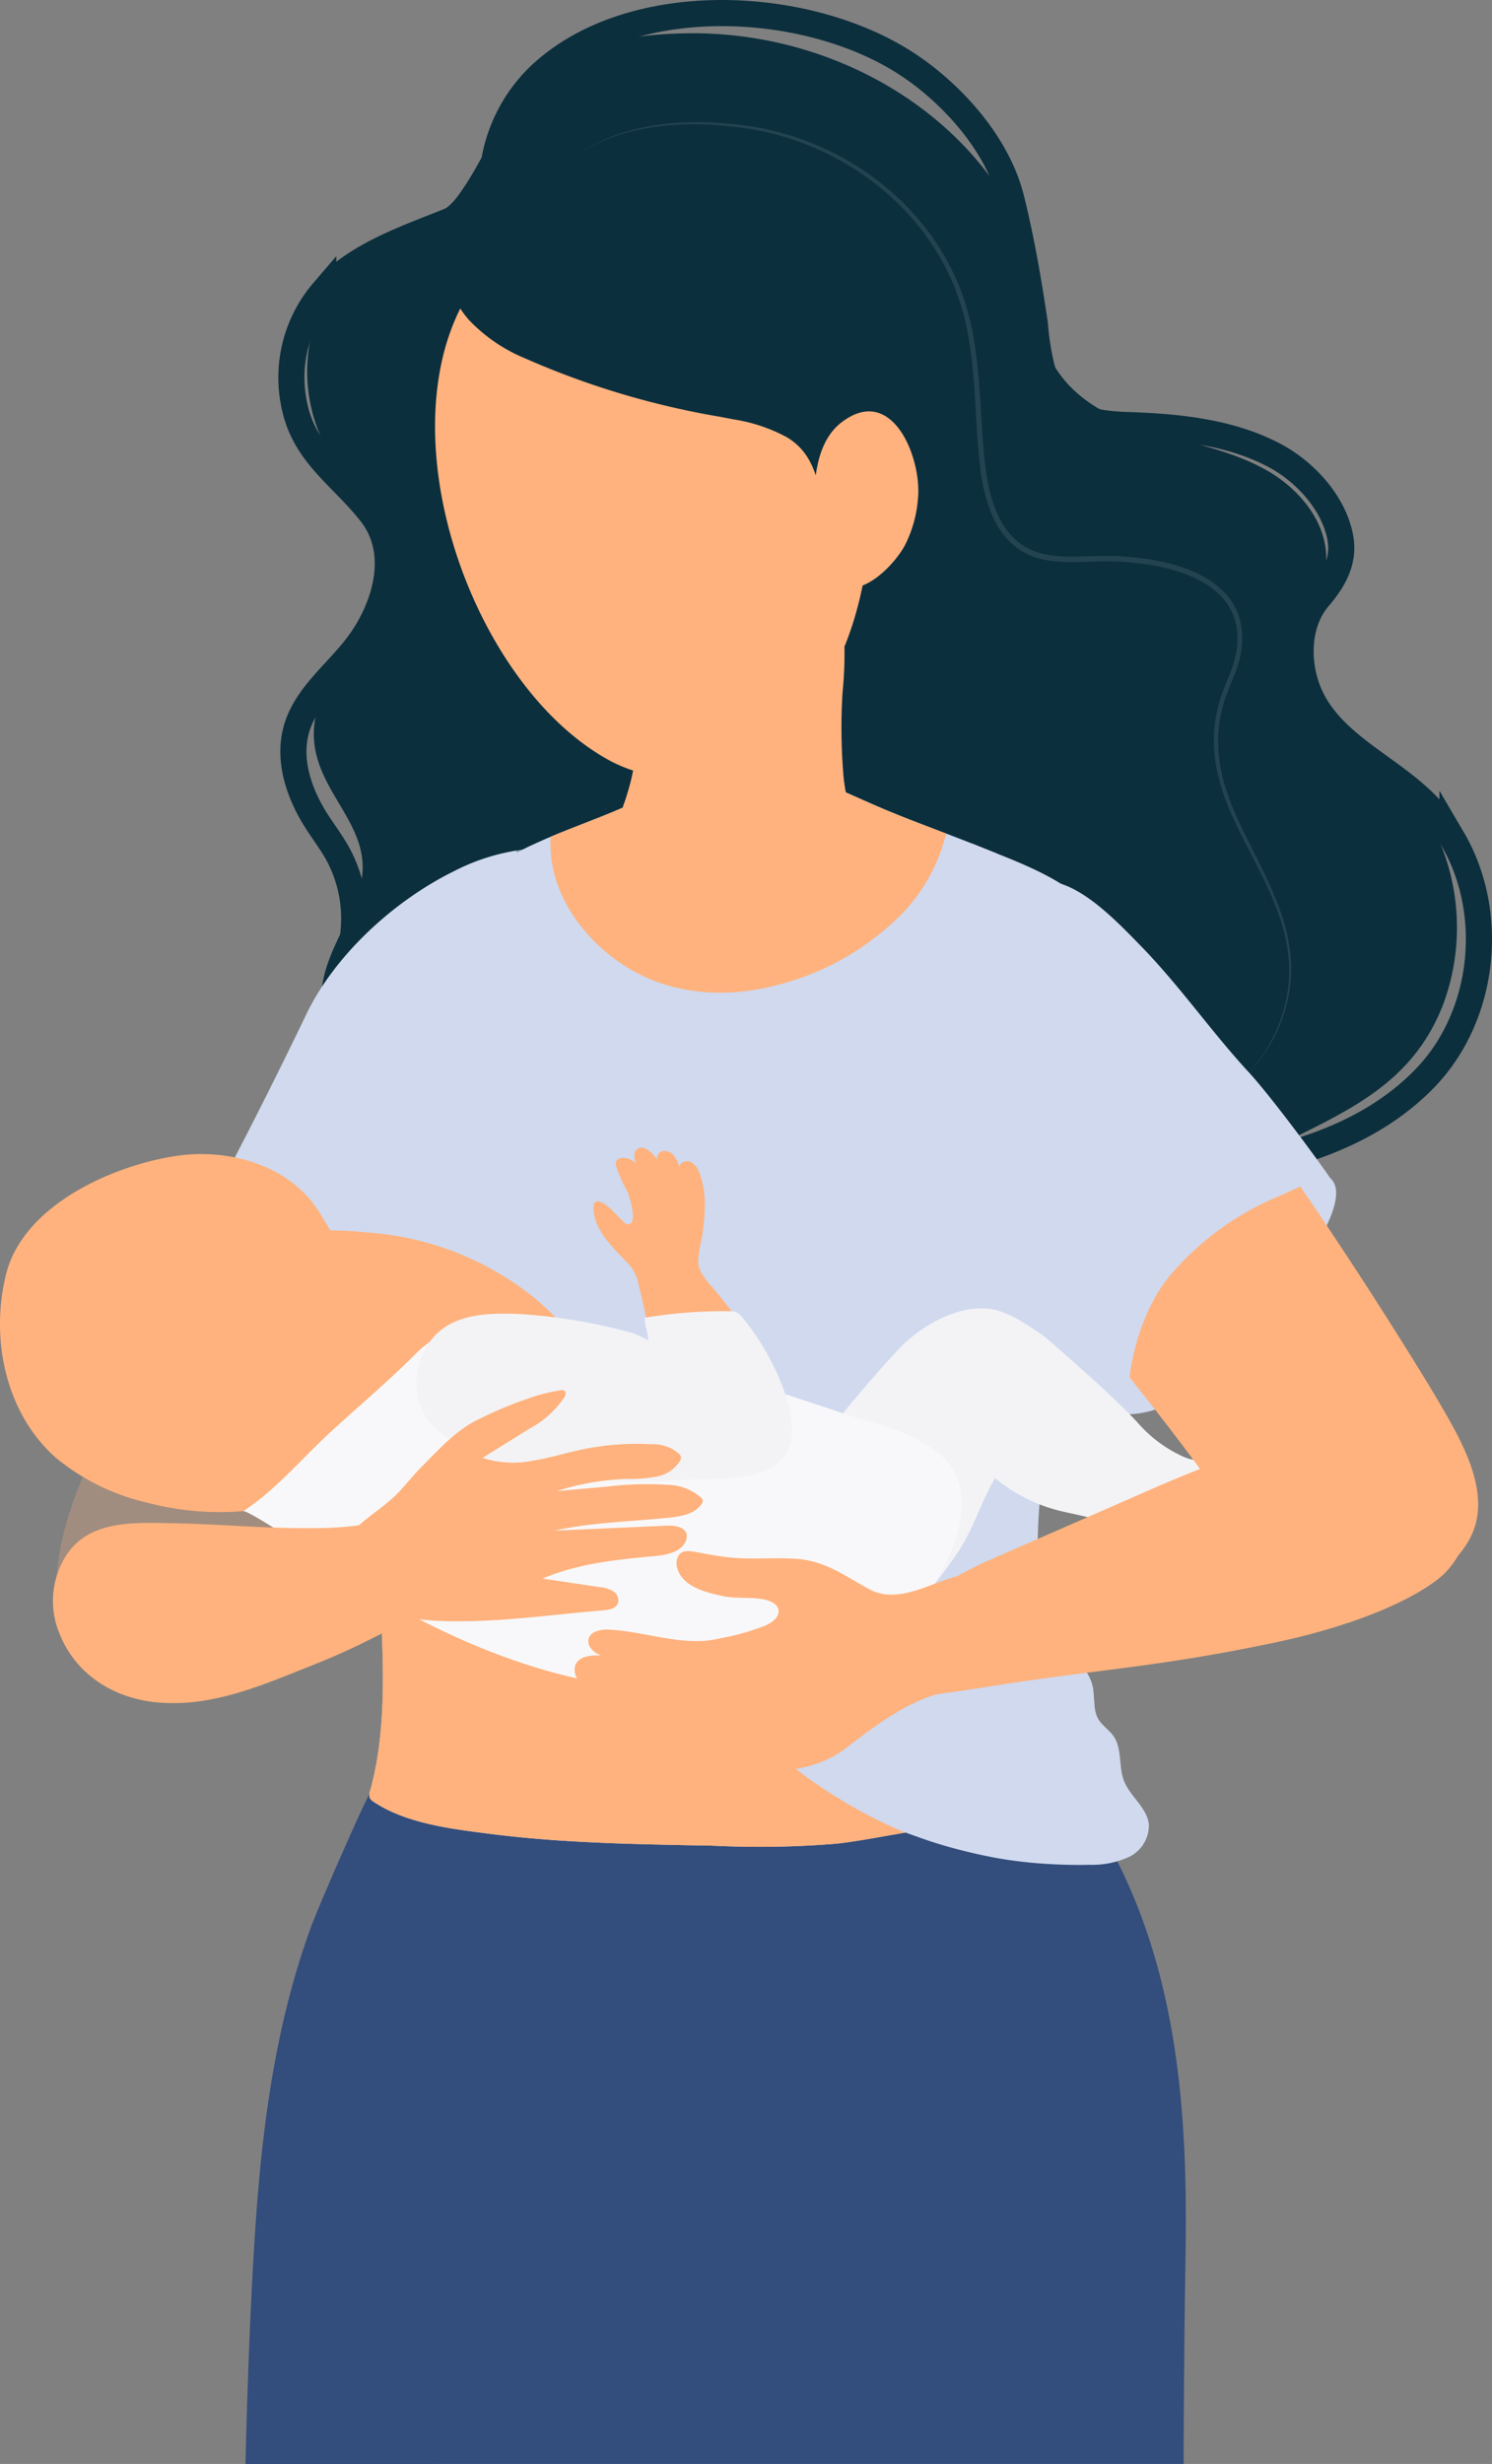
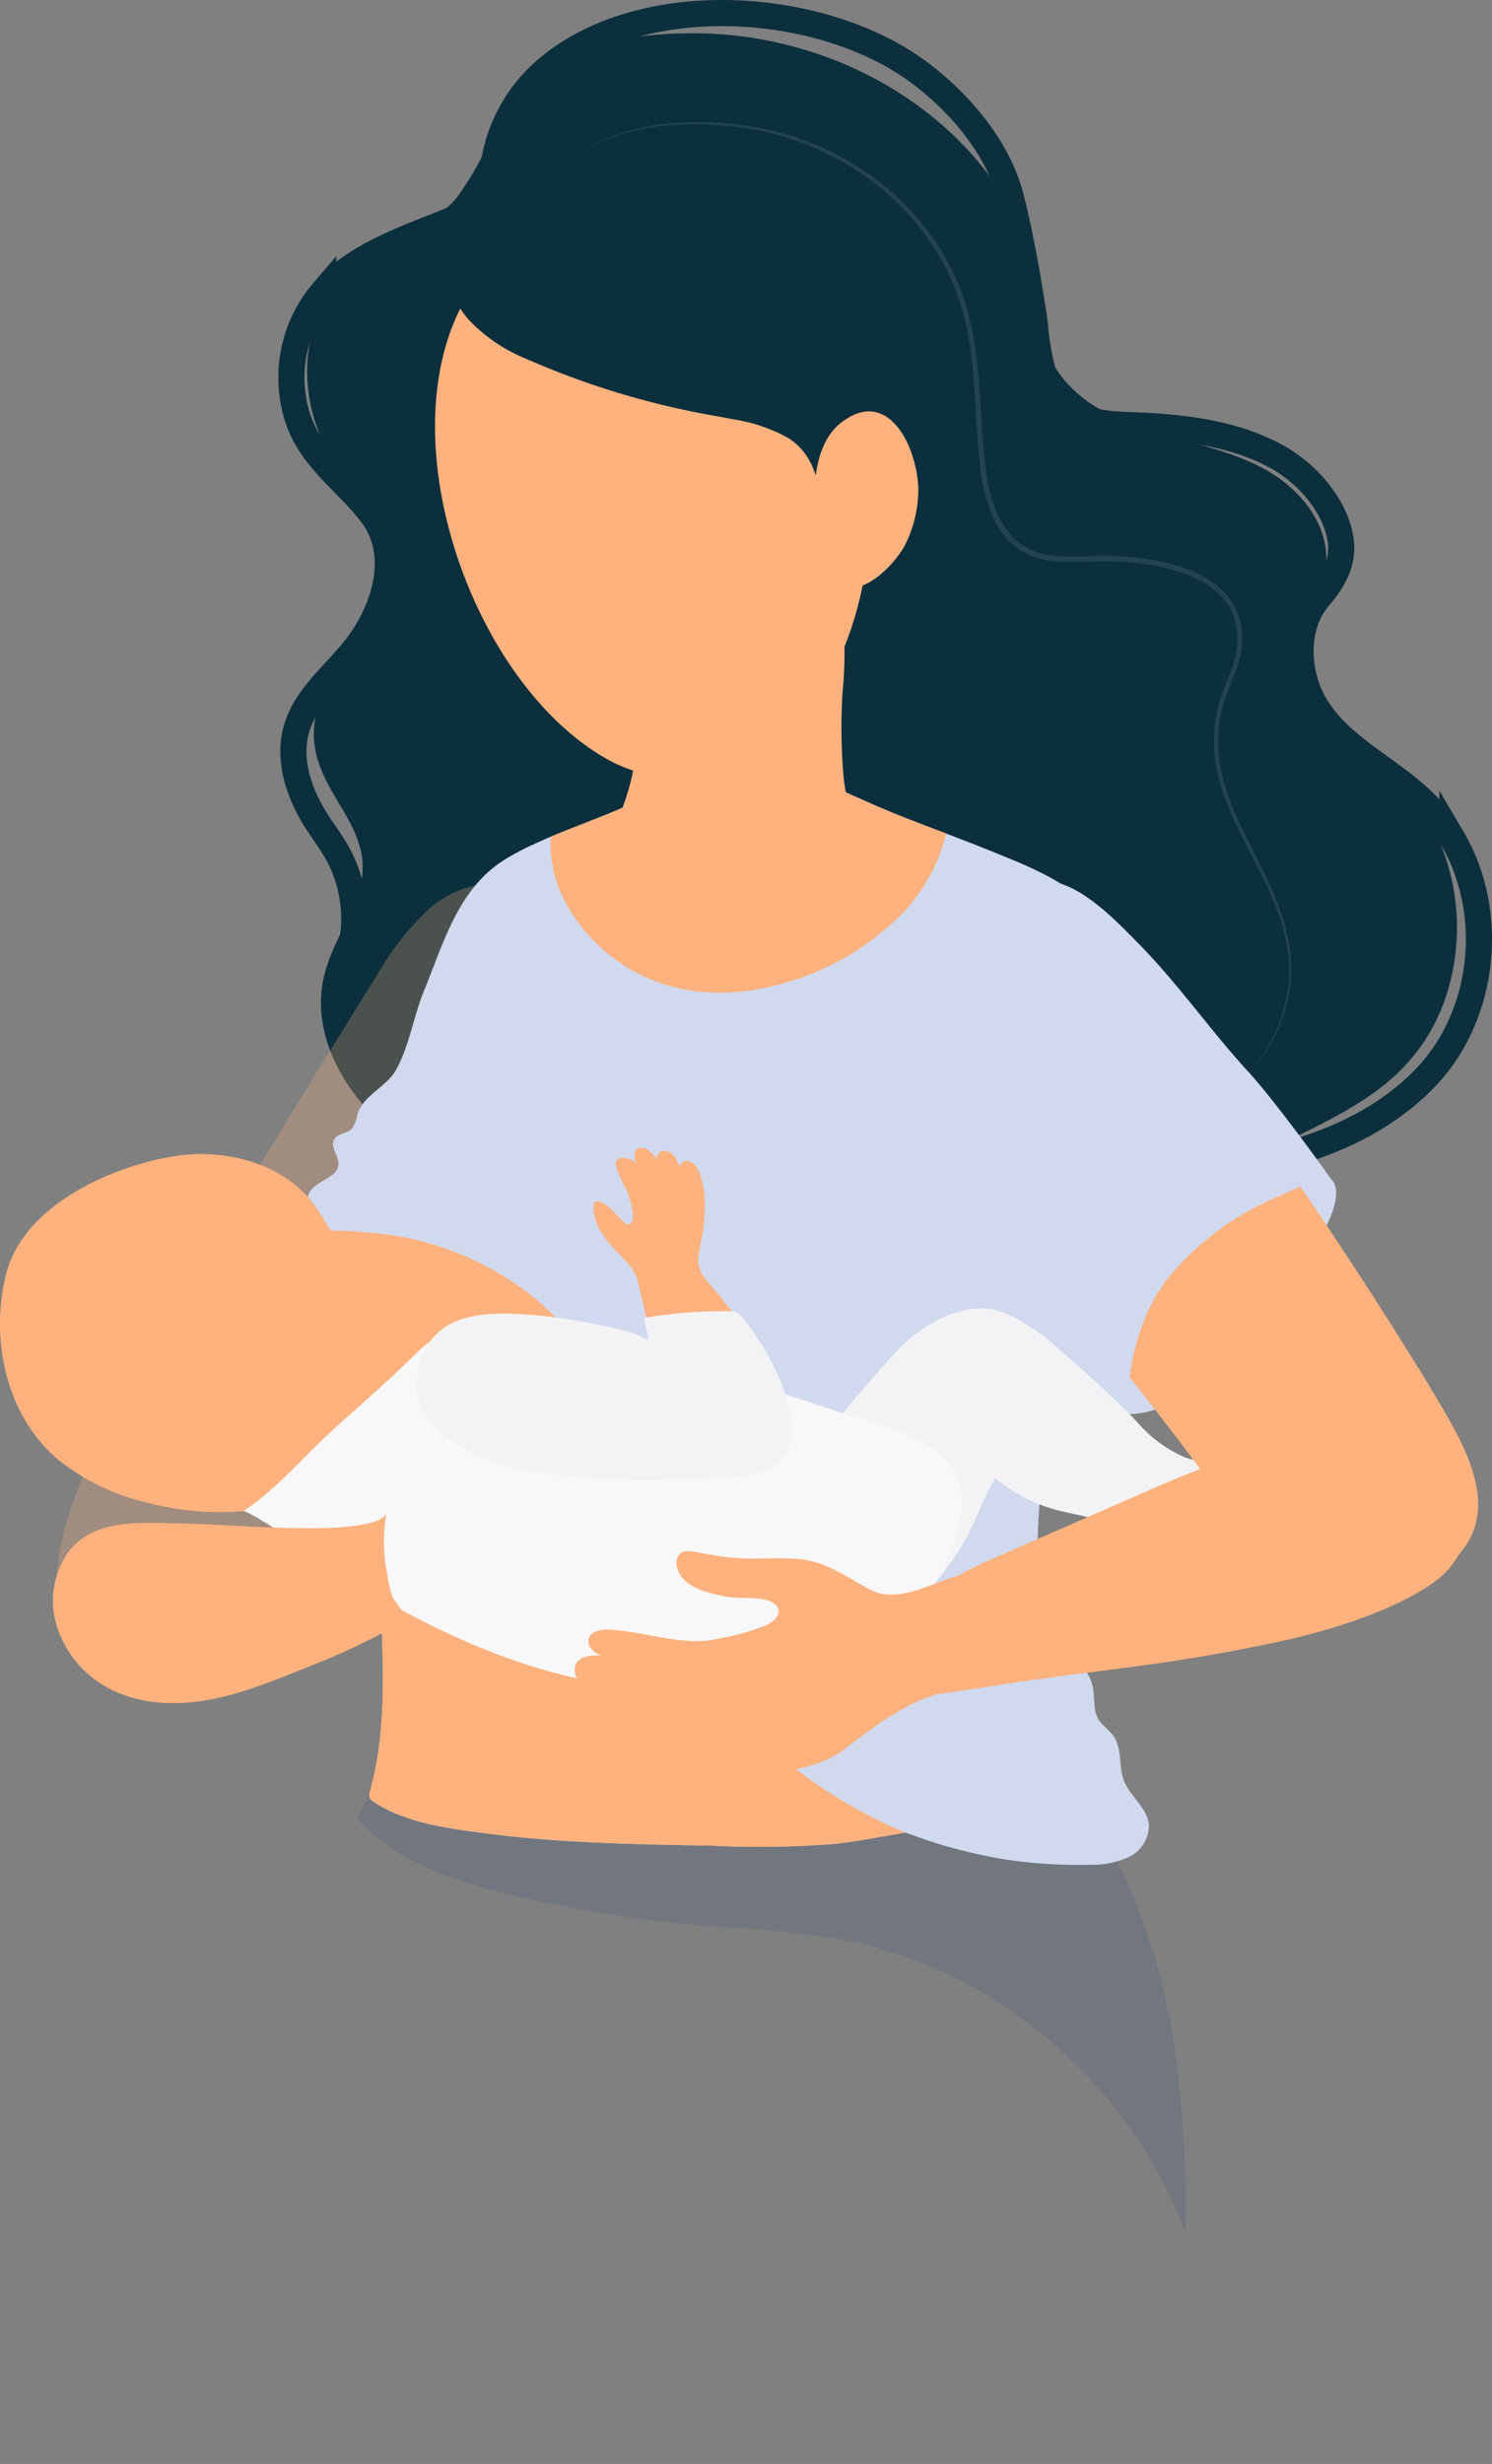
<svg xmlns="http://www.w3.org/2000/svg" id="Vector_Smart_Object" data-name="Vector Smart Object" width="172" height="284" viewBox="0 0 172 284">
  <rect x="0" y="0" width="172" height="284" fill="#808080" stroke="none" />
  <defs>
    <clipPath id="clip-path">
      <rect id="Rectangle_246" data-name="Rectangle 246" width="172" height="284" fill="none" />
    </clipPath>
    <clipPath id="clip-path-3">
      <rect id="Rectangle_231" data-name="Rectangle 231" width="64.224" height="92.447" transform="translate(6.541 101.553)" fill="none" />
    </clipPath>
    <clipPath id="clip-path-4">
      <rect id="Rectangle_232" data-name="Rectangle 232" width="95.403" height="52.663" transform="translate(41.244 204.608)" fill="none" />
    </clipPath>
    <clipPath id="clip-path-5">
      <rect id="Rectangle_233" data-name="Rectangle 233" width="35.431" height="43.743" transform="translate(25.975 97.807)" fill="none" />
    </clipPath>
    <clipPath id="clip-path-6">
      <rect id="Rectangle_234" data-name="Rectangle 234" width="78.088" height="82.649" transform="translate(43.104 35.045)" fill="none" />
    </clipPath>
    <clipPath id="clip-path-7">
      <path id="Path_542" data-name="Path 542" d="M74.82,91.64c-5.289,2.806-11.283,4.267-16.422,7.311-5.56,3.293-7.263,9.728-9.558,15.325-1.182,2.883-1.689,6.411-3.231,9.1-1.119,1.95-3.675,2.8-4.39,5.03a3.888,3.888,0,0,1-.682,1.718c-.565.549-1.6.5-2,1.181-.514.872.536,1.9.479,2.909-.095,1.681-2.839,1.865-3.448,3.434-.48,1.234.615,2.464,1.032,3.722.68,2.051-.415,4.731-.544,6.867-.4,6.687,2.269,13.133,4.891,19.3,1.19,2.8,2.761,4.735,2.513,7.832-.27,3.371.24,6.706.419,10.095.353,6.716.632,14.4-1.217,20.942a1.2,1.2,0,0,0-.03.855,1.129,1.129,0,0,0,.41.4c3.779,2.539,9,3.142,13.453,3.714,3.538.455,7.123.74,10.725.93,4.974.262,9.98.342,14.934.434a108.288,108.288,0,0,0,14.291-.229c2.549-.29,5.058-.8,7.943-1.282.5.178,1.477.53,1.926.688q1.932.679,3.915,1.2c1.306.343,2.623.65,3.948.913,1.351.266,2.714.467,4.083.613s2.745.238,4.122.285q.795.027,1.59.034.812.008,1.624-.016a10.169,10.169,0,0,0,4.55-.9,4.033,4.033,0,0,0,2.3-3.744c-.2-1.951-2.179-3.228-2.878-5.061-.634-1.663-.183-3.7-1.212-5.149-.5-.706-1.3-1.174-1.738-1.919-.667-1.123-.368-2.557-.659-3.831-.513-2.247-2.739-3.662-3.8-5.707a11.961,11.961,0,0,1-.886-2.651c-.624-2.5-1.534-5.076-1.644-7.642a62.131,62.131,0,0,1,.62-8.62c1.3-13.272,4.536-26.3,7.6-39.253l.094-.4c2.161-9.152,3.281-18.515-1.616-24.75-3-3.82-8.641-5.815-13.02-7.588-3.633-1.47-7.332-2.773-10.953-4.273-3.568-1.478-7.033-3.258-10.734-4.394a23.761,23.761,0,0,0-3.666-.876,13.4,13.4,0,0,0-1.858-.128c-4,0-7.763,1.73-11.262,3.587" fill="none" />
    </clipPath>
    <clipPath id="clip-path-8">
      <rect id="Rectangle_236" data-name="Rectangle 236" width="83.149" height="64.596" transform="translate(16.876 141.328)" fill="none" />
    </clipPath>
    <clipPath id="clip-path-9">
      <rect id="Rectangle_237" data-name="Rectangle 237" width="31.989" height="10.671" transform="translate(28.961 130.705)" fill="none" />
    </clipPath>
    <clipPath id="clip-path-10">
      <rect id="Rectangle_238" data-name="Rectangle 238" width="17.241" height="3.65" transform="translate(36.56 127.878)" fill="none" />
    </clipPath>
    <clipPath id="clip-path-11">
      <rect id="Rectangle_239" data-name="Rectangle 239" width="32.391" height="43.581" transform="translate(64.242 146.067)" fill="none" />
    </clipPath>
    <clipPath id="clip-path-12">
      <rect id="Rectangle_240" data-name="Rectangle 240" width="23.425" height="7.605" transform="translate(106.268 192.248)" fill="none" />
    </clipPath>
    <clipPath id="clip-path-14">
-       <rect id="Rectangle_241" data-name="Rectangle 241" width="25.164" height="24.769" transform="translate(72.189 68.262)" fill="none" />
-     </clipPath>
+       </clipPath>
    <clipPath id="clip-path-15">
      <rect id="Rectangle_242" data-name="Rectangle 242" width="49.718" height="41.354" transform="translate(50.711 22.119)" fill="none" />
    </clipPath>
    <clipPath id="clip-path-16">
      <rect id="Rectangle_243" data-name="Rectangle 243" width="25.364" height="27.867" transform="translate(128.665 135.132)" fill="none" />
    </clipPath>
    <clipPath id="clip-path-17">
      <rect id="Rectangle_244" data-name="Rectangle 244" width="13.618" height="10.13" transform="translate(21.887 150.395)" fill="none" />
    </clipPath>
  </defs>
  <g id="Group_172" data-name="Group 172">
    <g id="Group_171" data-name="Group 171" clip-path="url(#clip-path)">
      <g id="Group_139" data-name="Group 139">
        <g id="Group_138" data-name="Group 138" clip-path="url(#clip-path)">
-           <path id="Path_526" data-name="Path 526" d="M28.3,284s.423-20.491,1.611-33.185c.93-9.926,2.583-19.622,6.048-28.994.636-1.719,7.316-17.38,7.917-17.212,8.776,2.458,17.91,3.36,26.987,4.058,11.076.852,22.179,1.457,33.292,1.479,6.965.014,14.033-.218,20.686-2.225,5.547,7.909,8.739,17.219,10.33,26.67,1.524,9.049,1.64,17.956,1.477,26.97-.177,9.753-.2,22.437-.2,22.437Z" fill="#334d7c" />
          <path id="Path_527" data-name="Path 527" d="M137.516,134.992c9.587-.864,19.934-3.612,26.807-10.766s8.14-19.006,3.121-27.55a20.183,20.183,0,0,0-2.535-3.432c-4.2-4.577-10.751-7.014-13.619-12.528-1.858-3.571-1.979-8.662.721-11.819,1.719-2.01,3-4.214,2.5-6.933-.742-4-4.062-7.6-7.566-9.46-5.138-2.735-11.261-3.33-16.986-3.51-3.876-.122-7.8-.834-9.374-4.848a30.481,30.481,0,0,1-1.286-6.8c-.72-4.854-1.542-9.7-2.731-14.463-1.371-5.492-5.5-10.536-9.9-13.991q-.947-.744-1.953-1.411C93.506.043,73.968-1.107,63.24,7.8A17.86,17.86,0,0,0,56.8,19.913c-.286,3.169-1.066,3.92-4.017,5.154-5.362,2.242-11.517,4.057-15.519,8.529A15.236,15.236,0,0,0,33.911,46.61c1.144,5.826,5.523,8.248,8.911,12.628,3.458,4.472,1.666,10.685-1.45,14.945-2.4,3.28-6,5.853-7.165,9.748-1.068,3.584.237,7.484,2.241,10.642.812,1.279,1.739,2.487,2.475,3.811a15.614,15.614,0,0,1,.766,13.35" fill="none" stroke="#0c2f3d" stroke-miterlimit="10" stroke-width="3.013" />
          <path id="Path_528" data-name="Path 528" d="M144.711,133.34c-8.853,4.116-19.934,4.838-28.781.284-8.7-4.477-16.523-7.561-26.588-6.416-8.993,1.023-15.979,6.6-24.607,8.473-6.842,1.482-14.16-.866-19.637-5.227-5.346-4.257-9.284-11.151-7.771-17.816.792-3.49,2.962-6.514,4.04-9.927,2.485-7.871-6.392-11.63-5.051-19.793,1.14-6.943,8.11-12.481,7.332-19.474-.569-5.119-4.916-8.714-6.765-13.323a18.91,18.91,0,0,1,.005-14.648A17.422,17.422,0,0,1,44.358,27.4c2.931-1.593,6.341-1.943,8.449-4.838C56.563,17.4,57.616,12.1,63.061,8.07,67.67,4.659,74.11,3.856,79.769,3.836c12.575-.046,25.3,5.382,33.321,15.195,2.843,3.477,5,7.107,5.484,11.516.528,4.82.989,9.675,4.336,13.5,2.811,3.209,6.987,4.844,11.086,6.022s8.359,2.041,12.061,4.159,6.837,5.851,6.835,10.117c0,3.57-2.157,6.878-2.146,10.448.02,6.492,6.664,10.575,10.982,15.422a25.474,25.474,0,0,1,4.661,25.505c-3.747,9.771-11.97,12.677-20.461,17.029q-.6.308-1.218.595" fill="#0c2f3d" />
          <g id="Group_128" data-name="Group 128" opacity="0.26" style="mix-blend-mode: multiply;isolation: isolate">
            <g id="Group_127" data-name="Group 127">
              <g id="Group_126" data-name="Group 126" clip-path="url(#clip-path-3)">
                <path id="Path_529" data-name="Path 529" d="M68.446,128.142c1.791-4.514,2.851-9.532,2.048-14.227a19.145,19.145,0,0,0-6.259-11.364c-1.705-1.445-5.7-.97-7.812-.71a11.667,11.667,0,0,0-6.945,2.915,31.4,31.4,0,0,0-4.832,5.714c-6.666,10.739-13.361,21.509-19.825,32.407-4.053,6.832-8.565,13.409-12.1,20.539-2.61,5.267-5.348,10.993-6.046,16.892-.472,3.99.184,8.947,3.519,11.589,3.514,2.784,8.429,2.441,12.45,1.061,11.5-3.946,18.079-17.62,24.379-27.249a380.752,380.752,0,0,0,19.6-33.575c.655-1.268,1.274-2.607,1.824-3.993" fill="#ffb27d" />
              </g>
            </g>
          </g>
          <g id="Group_131" data-name="Group 131" opacity="0.19" style="mix-blend-mode: multiply;isolation: isolate">
            <g id="Group_130" data-name="Group 130">
              <g id="Group_129" data-name="Group 129" clip-path="url(#clip-path-4)">
                <path id="Path_530" data-name="Path 530" d="M124.841,207.922c-6.653,2.007-13.721,2.238-20.686,2.224-11.113-.022-22.216-.628-33.292-1.479-9.077-.7-18.211-1.6-26.987-4.058-.227-.064-1.322,2.134-2.632,4.985,5.168,6.034,13.932,7.993,21.393,9.643a153.577,153.577,0,0,0,21.27,2.911,124.792,124.792,0,0,1,12.954,1.376c17.9,3.3,33.475,16.729,39.771,33.748a127.092,127.092,0,0,0-1.461-22.679c-1.591-9.452-4.783-18.761-10.33-26.67" fill="#334d7c" />
              </g>
            </g>
          </g>
          <g id="Group_134" data-name="Group 134" style="mix-blend-mode: multiply;isolation: isolate">
            <g id="Group_133" data-name="Group 133">
              <g id="Group_132" data-name="Group 132" clip-path="url(#clip-path-5)">
-                 <path id="Path_531" data-name="Path 531" d="M43.375,134.264c1.733-3.286,3.309-6.569,3.573-7.163,1.673-3.766,3.166-7.608,4.683-11.438,1.174-2.962,2.359-5.92,3.65-8.833a36.64,36.64,0,0,1,2.644-4.878c.513-.8,2.463-4.084,3.481-4.145a24.015,24.015,0,0,0-9.08,2.613c-6.841,3.37-13.7,9.59-17.021,16.507Q30.8,126.3,25.975,135.518a97.732,97.732,0,0,1,12.54,6.009c.632.36,2.851-3.454,4.86-7.262" fill="#d0d9ee" />
-               </g>
+                 </g>
            </g>
          </g>
          <g id="Group_137" data-name="Group 137" opacity="0.36" style="mix-blend-mode: multiply;isolation: isolate">
            <g id="Group_136" data-name="Group 136">
              <g id="Group_135" data-name="Group 135" clip-path="url(#clip-path-6)">
                <path id="Path_532" data-name="Path 532" d="M120.523,90.526c1.566,7.795.682,13.976-5.876,18.994-5.224,4-11.9,6.1-18.185,7.252-10.534,1.938-22.749,1.079-31.838-5.1-1.65-1.121-3.289-2.555-3.705-4.506-.378-1.773.339-3.614.142-5.416-.332-3.04-3.073-5.166-4.57-7.832-1.977-3.521-1.7-7.846-1.055-11.833s1.593-8.06.774-12.014c-1.062-5.13-4.882-9.149-8.087-13.292s-6.037-9.352-4.661-14.406a10.692,10.692,0,0,1,7.218-7.17c3.54-.972,7.431,2.634,10.1,4.536a57.255,57.255,0,0,0,11.56,6.373c5.645,2.308,11.663,3.717,17.075,6.53,3.274,1.7,6.89,4.178,8.837,7.409,2.193,3.64.03,7.844,3.935,10.892,2.52,1.967,5.952,2.227,8.839,3.6,6.181,2.936,8.263,9.825,9.5,15.979" fill="#0c2f3d" />
              </g>
            </g>
          </g>
          <path id="Path_533" data-name="Path 533" d="M67.218,212.3c4.974.262,9.98.342,14.934.434a108.285,108.285,0,0,0,14.29-.229c2.549-.29,5.058-.8,7.942-1.282.5.178,1.477.53,1.926.687q1.932.679,3.914,1.2c1.307.343,2.623.65,3.949.913,1.351.266,2.714.467,4.083.613s2.745.237,4.122.284q.795.027,1.59.035.812.008,1.625-.016a10.169,10.169,0,0,0,4.55-.9,4.033,4.033,0,0,0,2.3-3.744c-.2-1.951-2.179-3.228-2.878-5.061-.634-1.663-.183-3.7-1.212-5.149-.5-.706-1.3-1.174-1.738-1.918-.667-1.124-.368-2.557-.659-3.831-.513-2.247-2.739-3.661-3.8-5.707a11.953,11.953,0,0,1-.886-2.651c-.623-2.5-1.533-5.076-1.644-7.642a62.084,62.084,0,0,1,.62-8.62c1.3-13.272,4.536-26.3,7.6-39.253l.094-.4c2.161-9.152,3.281-18.516-1.616-24.75-3-3.82-8.641-5.815-13.02-7.588-3.633-1.47-7.332-2.773-10.953-4.273-3.568-1.478-7.032-3.258-10.734-4.395a23.793,23.793,0,0,0-3.666-.876c-4.692-.657-9.084,1.317-13.12,3.458-5.289,2.806-11.283,4.266-16.422,7.311-5.56,3.293-7.263,9.728-9.558,15.326-1.182,2.883-1.689,6.411-3.231,9.1-1.119,1.95-3.675,2.8-4.39,5.03a3.889,3.889,0,0,1-.682,1.719c-.565.549-1.6.5-2,1.181-.514.873.536,1.9.479,2.909-.094,1.68-2.838,1.865-3.448,3.434-.48,1.235.615,2.465,1.032,3.722.68,2.052-.415,4.731-.544,6.868-.4,6.687,2.269,13.133,4.891,19.3,1.19,2.8,2.761,4.735,2.513,7.832-.27,3.371.24,6.706.419,10.095.353,6.716.632,14.4-1.217,20.942a1.2,1.2,0,0,0-.03.855,1.129,1.129,0,0,0,.41.4c3.779,2.539,9,3.142,13.453,3.714,3.538.454,7.123.74,10.725.93" fill="#d0d9ee" />
        </g>
      </g>
      <g id="Group_156" data-name="Group 156">
        <g id="Group_155" data-name="Group 155" clip-path="url(#clip-path-7)">
          <path id="Path_534" data-name="Path 534" d="M103.62,105.689a20.149,20.149,0,0,0,5.3-9.034,6.067,6.067,0,0,0-.211-4.541,6.719,6.719,0,0,0-3.259-2.451c-11.184-5.033-26.048-4.376-37.228.747a8.769,8.769,0,0,0-3.542,2.5,7.482,7.482,0,0,0-1.209,4.5c.008,5.476,3.544,10.484,7.969,13.532,5.885,4.055,13.083,4.275,19.718,2.157a30.781,30.781,0,0,0,12.456-7.411" fill="#ffb27d" />
          <path id="Path_535" data-name="Path 535" d="M59.946,94.755c-.906,5.9,1.91,12.86,5.719,17.361,4.665,5.511,12.4,7.5,19.436,7.232,16.377-.63,26.555-15.273,31.7-29.019q.424-1.133.824-2.276" fill="none" stroke="#d0d9ee" stroke-miterlimit="10" stroke-width="3.013" />
          <path id="Path_536" data-name="Path 536" d="M61.047,149.161c8.246,6.417,11.438,16.161,13.871,25.962,1.1,4.441,1.39,9.775,3.614,13.753A48.159,48.159,0,0,0,87,199.809a56.784,56.784,0,0,0,23.653,13.645c5.685,1.656,11.837,2.614,16.456,6.32a26.778,26.778,0,0,1,4.86,5.43c6.37,8.9,10.626,20.116,8.178,30.784a12.359,12.359,0,0,1-2.445,5.406,12.667,12.667,0,0,1-5.869,3.442c-5.85,1.873-12.105,1.912-18.247,1.935l-50.744.187c-7.057.026-14.242.034-20.983-2.052s-13.094-6.63-15.578-13.237c-1.536-4.087-1.486-8.575-1.416-12.941L26.2,156.01c.052-3.185.131-6.493,1.548-9.346,2.78-5.6,10.076-5.036,15.4-4.54a34.486,34.486,0,0,1,17.9,7.036" fill="#ffb27d" />
          <g id="Group_142" data-name="Group 142" opacity="0.26" style="mix-blend-mode: multiply;isolation: isolate">
            <g id="Group_141" data-name="Group 141">
              <g id="Group_140" data-name="Group 140" clip-path="url(#clip-path-8)">
                <path id="Path_537" data-name="Path 537" d="M53.962,149.191c3.02,2.8,5.477,6.41,8.18,9.382,3.779,4.155,5.709,9.511,9.643,13.616,1.172,1.222,2.9,1.538,4.368,2.264a84.058,84.058,0,0,1,12.029,7.074c4.844,3.5,16.086,11.946,10.158,18.789A13.642,13.642,0,0,1,92,203.962a41.288,41.288,0,0,1-11.876,1.958,17.786,17.786,0,0,1-6.834-.976c-1.758-.692-3.524-2.229-3.28-4.1-3.548-.34-6.693-1.456-10.137-2.313-2.493-.62-4.965-1.253-7.411-2.093A87.864,87.864,0,0,1,37.9,189.917a38.783,38.783,0,0,1-9.573-7.1c-2.981-3.2-5.053-7.127-7.09-11-1.975-3.755-3.99-7.644-4.317-11.874a15.964,15.964,0,0,1,5.186-12.871c3.557-3.21,8.8-6.575,13.805-5.564,2.4.484,4.481,1.944,6.818,2.658,1.343.41,2.749.569,4.111.912a16.327,16.327,0,0,1,7.122,4.109" fill="#ffb27d" />
              </g>
            </g>
          </g>
          <g id="Group_145" data-name="Group 145" style="mix-blend-mode: multiply;isolation: isolate">
            <g id="Group_144" data-name="Group 144">
              <g id="Group_143" data-name="Group 143" clip-path="url(#clip-path-9)">
                <path id="Path_538" data-name="Path 538" d="M56.248,139.632q2.391.764,4.7,1.745c-2.257-3.391-6.478-4.357-10.04-5.678-4.731-1.756-9.634-3.15-14.462-4.621a6.453,6.453,0,0,0-1.869-.372c-2.306,0-3.847,2.3-4.956,4.318-.435.794-1.195,2.385-.088,3.031.8.467,1.244-.258,1.991-.51,2.457-.829,5.661-.67,8.224-.618a58.323,58.323,0,0,1,16.5,2.705" fill="#d0d9ee" />
              </g>
            </g>
          </g>
          <g id="Group_148" data-name="Group 148" style="mix-blend-mode: multiply;isolation: isolate">
            <g id="Group_147" data-name="Group 147">
              <g id="Group_146" data-name="Group 146" clip-path="url(#clip-path-10)">
                <path id="Path_539" data-name="Path 539" d="M53.8,131.528a13.288,13.288,0,0,0-7.544-3.422,39.586,39.586,0,0,0-8.41,0c-.429.031-.858.061-1.287.1.5-.04,2.306,1.594,3.168,1.739,1.294.218,2.762.031,4.077.114a60.62,60.62,0,0,1,10,1.469" fill="#d0d9ee" />
              </g>
            </g>
          </g>
          <g id="Group_151" data-name="Group 151" style="mix-blend-mode: multiply;isolation: isolate">
            <g id="Group_150" data-name="Group 150">
              <g id="Group_149" data-name="Group 149" clip-path="url(#clip-path-11)">
-                 <path id="Path_540" data-name="Path 540" d="M77,164.783c2.31,4.913,4.428,9.952,7.454,14.459s7.09,8.518,12.179,10.406c-1.971-.731-5.372-4.344-6.559-6.067-1.479-2.148-2.606-4.756-3.965-7.03l-10.338-17.3c-3.034-5.077-6.314-10.4-11.53-13.186,5.629,5.107,9.548,11.886,12.758,18.716" fill="#d0d9ee" />
-               </g>
+                 </g>
            </g>
          </g>
          <g id="Group_154" data-name="Group 154" style="mix-blend-mode: multiply;isolation: isolate">
            <g id="Group_153" data-name="Group 153">
              <g id="Group_152" data-name="Group 152" clip-path="url(#clip-path-12)">
                <path id="Path_541" data-name="Path 541" d="M119.289,199.272a46.021,46.021,0,0,1-9.089-3.578c-1.621-.775-3.4-1.729-3.932-3.446,6.383,3.132,13.706,3.811,20.81,3.542,2.6-.1,3.767,2.069,1.1,3.259s-6.138.877-8.893.223" fill="#d0d9ee" />
              </g>
            </g>
          </g>
        </g>
      </g>
      <g id="Group_170" data-name="Group 170">
        <g id="Group_169" data-name="Group 169" clip-path="url(#clip-path)">
          <path id="Path_543" data-name="Path 543" d="M66.306,18.008a19.32,19.32,0,0,1,4.666-2.426A24.738,24.738,0,0,1,76.1,14.359a33.125,33.125,0,0,1,5.273-.258c.881.024,1.76.077,2.638.156s1.751.181,2.624.319c.109.017.218.03.327.05l.325.06.651.12c.216.045.431.094.647.141s.432.09.645.149c.427.112.857.212,1.279.343l.635.186.629.208c.422.132.833.293,1.248.444.209.073.411.161.616.243l.613.25c.808.356,1.612.725,2.391,1.143a31.2,31.2,0,0,1,4.466,2.85l.525.406c.174.137.342.281.513.421l.255.212.128.106.124.11.5.442c.082.074.167.146.246.222l.24.229.48.459c.156.156.309.316.464.475s.312.314.458.48a29.846,29.846,0,0,1,3.245,4.2,28.377,28.377,0,0,1,2.4,4.74,28.814,28.814,0,0,1,1.449,5.111,49.31,49.31,0,0,1,.691,5.252c.15,1.756.243,3.513.354,5.264s.243,3.5.462,5.227a23.972,23.972,0,0,0,.477,2.556,15.461,15.461,0,0,0,.816,2.447,9.749,9.749,0,0,0,1.3,2.192,7.078,7.078,0,0,0,1.878,1.665,7.617,7.617,0,0,0,2.35.905c.1.027.209.041.314.061s.209.04.315.055c.212.027.423.062.638.078l.321.03.323.02c.215.016.431.018.647.027.866.02,1.738-.011,2.615-.042.438-.015.881-.032,1.324-.036s.886,0,1.329.011q1.328.036,2.652.176c.882.093,1.76.225,2.631.4a21.868,21.868,0,0,1,2.582.677,15.191,15.191,0,0,1,2.468,1.051,10.467,10.467,0,0,1,2.2,1.564,7.594,7.594,0,0,1,1.631,2.18,7.451,7.451,0,0,1,.723,2.626,9.25,9.25,0,0,1,.014,1.358c-.011.226-.038.449-.061.674s-.061.445-.107.668a14.094,14.094,0,0,1-.805,2.558c-.328.821-.678,1.622-.959,2.439-.069.2-.137.409-.191.618l-.175.624c-.05.21-.093.422-.14.633-.022.105-.048.211-.068.317l-.05.32-.05.32c-.016.107-.037.213-.045.321l-.064.645c-.013.107-.016.215-.02.323l-.013.324-.013.324c0,.108,0,.216,0,.324a15.9,15.9,0,0,0,.223,2.585l.055.321c.018.107.035.214.06.319l.138.636c.021.107.052.211.079.316l.083.315c.028.1.054.21.083.315l.1.312.095.312c.031.1.062.208.1.311l.212.618c.072.206.154.407.23.612l.117.305.125.3c.085.2.165.4.253.6l.267.6c.179.4.367.794.557,1.189.759,1.579,1.571,3.137,2.342,4.719a44.849,44.849,0,0,1,2.085,4.857,21.18,21.18,0,0,1,1.155,5.162,16.329,16.329,0,0,1-.4,5.265,17.849,17.849,0,0,1-.8,2.519c-.086.2-.167.408-.258.609l-.28.6-.3.587c-.1.194-.217.383-.325.575A17.816,17.816,0,0,1,143.1,124.5a17.818,17.818,0,0,0,5.113-9.009,16.712,16.712,0,0,0,.372-2.59,16.315,16.315,0,0,0-.048-2.614,20.9,20.9,0,0,0-1.2-5.081,44.955,44.955,0,0,0-2.118-4.8c-.783-1.569-1.61-3.119-2.389-4.7-.194-.4-.387-.791-.572-1.192l-.275-.6c-.09-.2-.174-.407-.261-.61l-.129-.305-.12-.31c-.079-.206-.164-.411-.238-.62l-.221-.627c-.038-.1-.07-.21-.1-.316l-.1-.317-.1-.317c-.03-.107-.058-.214-.087-.321l-.087-.321c-.027-.108-.061-.214-.083-.322l-.146-.65c-.026-.108-.044-.218-.064-.327l-.058-.329a16.424,16.424,0,0,1-.248-2.657c0-.112-.006-.223-.006-.335l.011-.334.011-.335c0-.112.006-.223.019-.334l.061-.667c.008-.112.028-.221.044-.332l.05-.331.05-.331c.02-.11.045-.218.068-.328.047-.218.09-.437.14-.655l.176-.646c.055-.216.124-.429.194-.642.284-.847.637-1.657.957-2.469a13.612,13.612,0,0,0,.766-2.463c.042-.208.068-.421.1-.633s.046-.425.055-.638a8.689,8.689,0,0,0-.018-1.274,6.88,6.88,0,0,0-.677-2.423,7.015,7.015,0,0,0-1.517-2.008,9.886,9.886,0,0,0-2.087-1.466,14.97,14.97,0,0,0-2.376-1,21.3,21.3,0,0,0-2.512-.655,30.8,30.8,0,0,0-5.181-.557q-.653-.017-1.305-.009c-.435,0-.869.021-1.309.037-.878.032-1.761.064-2.652.046-.223-.009-.445-.01-.669-.027l-.335-.02-.335-.031c-.223-.017-.446-.053-.669-.082-.111-.015-.222-.038-.334-.057s-.223-.036-.333-.064c-.221-.052-.442-.1-.66-.167-.109-.033-.219-.061-.327-.1l-.322-.116c-.108-.036-.212-.083-.317-.129s-.21-.09-.314-.139l-.3-.159-.152-.08-.147-.089a7.709,7.709,0,0,1-2.041-1.813,10.348,10.348,0,0,1-1.375-2.333,16.036,16.036,0,0,1-.846-2.547,24.576,24.576,0,0,1-.486-2.623c-.441-3.514-.516-7.033-.8-10.523a48.759,48.759,0,0,0-.661-5.195,27.162,27.162,0,0,0-3.733-9.678,29.342,29.342,0,0,0-3.161-4.15c-.143-.165-.3-.318-.447-.476s-.3-.315-.454-.47l-.469-.455-.235-.228c-.078-.076-.161-.147-.241-.22l-.485-.438-.122-.109-.125-.105-.25-.21c-.168-.139-.331-.283-.5-.419l-.515-.4a31.529,31.529,0,0,0-4.384-2.846c-.765-.42-1.555-.792-2.35-1.152l-.6-.253c-.2-.083-.4-.172-.607-.246-.409-.153-.814-.316-1.23-.451a31.268,31.268,0,0,0-5.073-1.294c-.861-.147-1.731-.258-2.6-.348s-1.744-.153-2.619-.187a33.68,33.68,0,0,0-5.244.188A24.679,24.679,0,0,0,71,15.671a19.273,19.273,0,0,0-4.7,2.337" fill="#234350" />
          <path id="Path_544" data-name="Path 544" d="M90.927,106.447a10.544,10.544,0,0,0,7.094-7c.932-3.252-.537-6.909-.8-10.19a67.729,67.729,0,0,1-.093-9.455,44.581,44.581,0,0,0,.02-8.844c-.233-1.658-1.069-1.375-2.608-2.034a12.4,12.4,0,0,0-4.939-.661c-3.425.009-12.353-.262-14.47,3.014a9.882,9.882,0,0,0-1.094,5.185c-.056,2.161-.407,4.96-.732,7.975-.145,1.342-.055,2.68-.244,4.013A26.934,26.934,0,0,1,71.874,92.8c-1.723,5.408-.11,10.55,5.257,13.026a19.569,19.569,0,0,0,13.8.616" fill="#ffb27d" />
          <g id="Group_159" data-name="Group 159" opacity="0.26" style="mix-blend-mode: multiply;isolation: isolate">
            <g id="Group_158" data-name="Group 158">
              <g id="Group_157" data-name="Group 157" clip-path="url(#clip-path-14)">
                <path id="Path_545" data-name="Path 545" d="M97.131,70.958c-.233-1.658-1.069-1.375-2.608-2.033a12.388,12.388,0,0,0-4.939-.661c-3.425.009-12.353-.262-14.47,3.013a9.882,9.882,0,0,0-1.094,5.185c-.056,2.161-.407,4.96-.732,7.975-.145,1.342-.055,2.68-.244,4.013a19.889,19.889,0,0,1-.855,3.329,16.74,16.74,0,0,0,10.533.714c6.239-1.674,10.965-5.905,14.335-11.407.018-.428.029-.856.055-1.284a44.577,44.577,0,0,0,.02-8.844" fill="#ffb27d" />
              </g>
            </g>
          </g>
          <path id="Path_546" data-name="Path 546" d="M99.665,47.853A45.64,45.64,0,0,0,95.555,34.7C87.44,18.836,65.921,18.013,55.261,32.013,43.374,47.627,53.812,78.793,70.352,87.7a16.761,16.761,0,0,0,14.54.542c13.882-6.189,17.3-25.026,14.772-40.388" fill="#ffb27d" />
          <g id="Group_162" data-name="Group 162" opacity="0.26" style="mix-blend-mode: multiply;isolation: isolate">
            <g id="Group_161" data-name="Group 161">
              <g id="Group_160" data-name="Group 160" clip-path="url(#clip-path-15)">
                <path id="Path_547" data-name="Path 547" d="M95.555,34.7C87.44,18.836,65.921,18.012,55.261,32.013a25.065,25.065,0,0,0-4.55,10.821,11.758,11.758,0,0,0,1.176,1.149,18.905,18.905,0,0,0,7.2,3.378,94.559,94.559,0,0,0,23.144,3.044c.575.016,1.152.03,1.73.052a18.962,18.962,0,0,1,6.292,1.051c5.628,2.218,4.473,9.243,8.707,11.57a3.647,3.647,0,0,0,1.119.394,57.008,57.008,0,0,0-.41-15.62A45.631,45.631,0,0,0,95.555,34.7" fill="#ffb27d" />
              </g>
            </g>
          </g>
          <path id="Path_548" data-name="Path 548" d="M84.655,48.352A18.969,18.969,0,0,1,90.7,50.392c5.2,3.088,2.941,9.838,6.751,12.811,3.375,2.634,7.108-2.146,7.8-5.183,1.28-5.595.228-11.429-.827-17.071a35.659,35.659,0,0,0-2.6-9.213,23.384,23.384,0,0,0-6.713-7.924A34.56,34.56,0,0,0,66.592,17.6c-7.654,1.713-20.187,10.363-12.564,19.247a18.9,18.9,0,0,0,6.565,4.483,94.564,94.564,0,0,0,22.362,6.7c.565.108,1.133.214,1.7.327" fill="#0c2f3d" />
          <g id="Group_165" data-name="Group 165" style="mix-blend-mode: multiply;isolation: isolate">
            <g id="Group_164" data-name="Group 164">
              <g id="Group_163" data-name="Group 163" clip-path="url(#clip-path-16)">
                <path id="Path_549" data-name="Path 549" d="M144.79,153.929c-3.595,4.076-6.028,6.149-11.5,8.485-1.187.506-3.837.826-4.021.356-.108-.273-.3-1.963-.355-2.253a18.41,18.41,0,0,1,1.155-9.9,28.08,28.08,0,0,1,5.433-8.438c3.073-3.39,6.989-6.318,11.526-6.91a26.167,26.167,0,0,1,3.625-.135,4.374,4.374,0,0,1,2.564.557c2.348,1.7-1.02,6.956-1.951,8.763a46.591,46.591,0,0,1-6.472,9.472" fill="#d0d9ee" />
              </g>
            </g>
          </g>
          <path id="Path_550" data-name="Path 550" d="M96.989,48.7c5.862-4.528,9.247,4.047,8.844,8.646a14.292,14.292,0,0,1-1.5,5.479c-1.206,2.267-5.041,6.318-7.908,4.5-1.3-.824-1.689-2.513-1.966-4.028-.741-4.063-1.443-11.529,2.53-14.6" fill="#ffb27d" />
          <path id="Path_551" data-name="Path 551" d="M143.248,176.554c3.4-2.506,7.562-6.591,4.3-8.568a6.42,6.42,0,0,0-4.276-.321c-2.322.438-4.414,1.189-6.71.3a15.3,15.3,0,0,1-5.413-3.99c-4.03-4.273-7.947-8.333-13.008-11.425a11.907,11.907,0,0,0-3.3-1.544c-4-.979-8.758,1.8-11.387,4.653-3.228,3.5-6.315,7.148-9.195,10.943-2.546,3.355-5.323,7.172-6.608,11.222-1.051,3.311-1.168,8.278,2.138,10.392,3.574,2.286,8.945,1.573,12.4-.541,3.389-2.073,5.871-5.312,8.09-8.538,1.917-2.788,2.752-5.882,4.432-8.763a18.724,18.724,0,0,0,7.207,3.7c2.742.715,5.9.943,7.76,3.081,1.289,1.481,1.682,2.965,3.718,3.293,2.2.354,4.788-1.016,6.713-1.9a21.689,21.689,0,0,0,3.143-2" fill="#f3f3f6" />
          <path id="Path_552" data-name="Path 552" d="M163.83,158.2c-7.733-12.533-15.95-24.771-24.728-36.6-3.832-5.162-7.49-13.306-13.279-16.571-5.17-2.916-13.276,3.924-15.72,8.162a17.989,17.989,0,0,0-1.339,14.645c.718,2.062,2.095,3.209,3.267,4.957,1.473,2.2,2.674,4.624,4.1,6.864,7.487,11.781,17,21.916,24.821,33.355,4.274,6.253,10.788,12.9,19.179,11.414a11.71,11.71,0,0,0,5.3-2.586c1.947-1.591,3.825-3.456,4.584-5.855,1.425-4.5-1.39-9.656-3.622-13.5q-1.253-2.161-2.565-4.283" fill="#ffb27d" />
          <path id="Path_553" data-name="Path 553" d="M134.8,147.12l-.024.03c-3.324,4.117-4.9,10.329-4.772,15.62-6.821-6.721-12.143-10.372-16.746-15.847-6.278-7.469-8.66-19.307-6.81-28.788,1.065-5.462,3.194-11.94,8.044-14.668a13.232,13.232,0,0,1,6-1.913c3.914.033,8.246,4.634,10.982,7.433,4.5,4.606,8.159,9.917,12.483,14.6,2.675,2.9,8.3,10.56,9.555,12.439-2.261-.084-3.975.941-6.051,1.84A33.041,33.041,0,0,0,134.8,147.12" fill="#d0d9ee" />
          <path id="Path_554" data-name="Path 554" d="M46.621,146.73c-1.674-.9-3.555-.855-5.242-1.714-2.671-1.36-3.217-3.33-4.859-5.735-3.458-5.065-10.3-6.975-16.36-6.023-7.5,1.179-17.5,5.793-19.454,13.585-1.853,7.4-.105,16.036,5.766,21.212a25.655,25.655,0,0,0,10.579,5.167c9.863,2.595,21.3.49,28.684-6.791,4.53-4.465,8.1-15.838.886-19.7" fill="#ffb27d" />
          <path id="Path_555" data-name="Path 555" d="M91.084,163.2a9.481,9.481,0,0,1,.245,1.685,3.308,3.308,0,0,1-1.127,2.674,4.157,4.157,0,0,1-3.113.9,10.511,10.511,0,0,1-7.384-3.389,21.3,21.3,0,0,1-3.775-7.659c-.927-2.967-1.494-6.029-2.239-9.043l-.027-.1a5.424,5.424,0,0,0-.814-2.109c-.485-.608-1.06-1.152-1.592-1.718-1.348-1.432-2.72-3.042-2.841-5.078-.1-1.707,1.5-.528,2.1.08l1.133,1.153c.18.183.45.492.728.516,1.209.105.2-3.192-.05-3.755a17.857,17.857,0,0,1-1.29-2.9c-.358-1.47,1.791-1.1,2.314-.279-.227-.586-.4-1.375.113-1.738.835-.59,1.886.618,2.287,1.225a.863.863,0,0,1,.75-1.005,1.405,1.405,0,0,1,1.228.589,4.147,4.147,0,0,1,.6,1.286c.031-.552.762-.839,1.271-.622a2.141,2.141,0,0,1,1.015,1.255c.937,2.328.653,4.947.313,7.434a16.365,16.365,0,0,0-.454,2.8c.055,1.31,1.087,2.3,1.874,3.244q1.4,1.671,2.692,3.421A45.918,45.918,0,0,1,89.4,158.82a20.7,20.7,0,0,1,1.681,4.381" fill="#ffb27d" />
          <path id="Path_556" data-name="Path 556" d="M48.95,155.119a11.085,11.085,0,0,1,7.4-2.509,61.535,61.535,0,0,1,13.056,1.236c5.132,1.083,10.047,3.188,15.012,4.842,4.207,1.4,8.429,2.759,12.635,4.164,3.832,1.281,8.429,2.194,11.5,4.965,3.463,3.121,2.452,7.985.767,11.779-4.5,10.136-17.126,14.573-27.455,15.175-17.1,1-32.893-6.612-46.649-16.05-1.085-.744-2.1-1.556-3.167-2.293-.387-.267-3.756-2.409-4.016-2.24,3.7-2.4,6.716-6.028,9.945-9.007,3.28-3.025,6.7-5.889,9.874-9.07a14.555,14.555,0,0,1,1.092-.992" fill="#f8f8fa" />
          <path id="Path_557" data-name="Path 557" d="M49.066,163.279a7.783,7.783,0,0,1,.2-8.188c2.268-3.705,6.825-3.787,10.673-3.632a63.49,63.49,0,0,1,12.2,1.977,8.572,8.572,0,0,1,2.571,1.066c.014-.876-.4-1.735-.388-2.611a55.3,55.3,0,0,1,9.838-.756,1.979,1.979,0,0,1,.7.1,1.934,1.934,0,0,1,.74.636,29.136,29.136,0,0,1,5.029,9.108c.584,1.9,1.075,4.466.131,6.3-1.827,3.547-7.68,3.083-11,3.252a78.807,78.807,0,0,1-19.3-1.06,21.919,21.919,0,0,1-10-4.571,7.028,7.028,0,0,1-1.4-1.616" fill="#f3f3f6" />
          <path id="Path_558" data-name="Path 558" d="M165.62,182.137c4.075-3.041,4.966-9.423,3.17-13.937a9.355,9.355,0,0,0-8.123-5.848c-3.36-.325-6.677.735-9.817,1.851-3.17,1.126-6.136,2.842-9.3,3.934-3.122,1.078-6.21,2.369-9.247,3.7L114.112,179.8a45.345,45.345,0,0,0-7.621,4.3c-2.037,1.391-4.657,3.314-4.664,5.947-.008,2.7,1.792,3.953,4.584,5.149.637.273.324.329,9.057-1.022,11.9-1.842,18.375-2.073,31.772-4.907,5.295-1.12,13.493-3.479,18.381-7.128" fill="#ffb27d" />
          <path id="Path_559" data-name="Path 559" d="M117.531,187.4c-.622-2.854-3.831-6.5-6.961-5.772-3.243.752-7,3.347-10.334,1.561-2.878-1.544-5.041-3.278-8.444-3.513-2.443-.169-4.9.081-7.343-.13-1.426-.123-2.833-.4-4.242-.658-.751-.137-1.648-.283-2.06.545a1.891,1.891,0,0,0-.046,1.4c.664,2.11,3.363,2.734,5.252,3.138,1.527.327,3.122.076,4.681.382.717.141,1.548.46,1.7,1.176.17.824-.687,1.474-1.457,1.813a26.322,26.322,0,0,1-5.191,1.481,13.009,13.009,0,0,1-2.005.318c-3.578.19-7.152-1.086-10.736-1.3-.983-.059-2.248.124-2.488,1.079-.214.854.63,1.617,1.463,1.9-1.127-.061-2.533.038-2.981,1.075a1.914,1.914,0,0,0,.757,2.167,5.59,5.59,0,0,0,2.309.834,75.062,75.062,0,0,0,10.822,1.634,19.225,19.225,0,0,1-6.527.171,11.223,11.223,0,0,0-3.809-.243,1.321,1.321,0,0,0-.92.527,1.042,1.042,0,0,0,.258,1.221,2.836,2.836,0,0,0,1.195.591,54.123,54.123,0,0,0,7.8,1.534l-3.439.068a4.186,4.186,0,0,0-1.488.21,1.26,1.26,0,0,0-.287,2.322,3.88,3.88,0,0,0,1.347.524,40.57,40.57,0,0,0,12.79,1.035,48.943,48.943,0,0,0,5.18-.736,11.88,11.88,0,0,0,5.032-2.137c3.264-2.5,6.859-5.277,10.824-6.385l2.825-.79a21.671,21.671,0,0,1,2.164-.526c.857-.147,1.733-.191,2.572-.42,2.637-.722,2.277-3.856,1.79-6.093" fill="#ffb27d" />
          <path id="Path_560" data-name="Path 560" d="M22.619,196.144c4.431-.54,8.669-2.311,12.816-3.975a83.447,83.447,0,0,0,11.649-5.586c-.026.015-1.709-2.227-1.816-2.467a13.441,13.441,0,0,1-.635-2.7,19.184,19.184,0,0,1-.073-7.114c-.354,1.97-8.4,1.846-9.827,1.838-4.983-.027-9.95-.491-14.932-.57-4.193-.068-9.284-.391-12.013,3.477a9.736,9.736,0,0,0-1.2,8.506c1.7,5.159,6.227,8.168,11.515,8.668a20.9,20.9,0,0,0,4.516-.079" fill="#ffb27d" />
-           <path id="Path_561" data-name="Path 561" d="M50.375,186.825c-1.186-.056-2.1-.233-3.291-.243-.853-.007-2.541.835-3.341.532a2.553,2.553,0,0,1-.775-.54,13.719,13.719,0,0,1-3.269-3.922c-2.723-5.514,3.418-7.541,6.378-10.774.862-.941,1.658-1.939,2.576-2.859,2.045-2.048,3.984-4.253,6.645-5.491a45.866,45.866,0,0,1,6.71-2.7,22.964,22.964,0,0,1,2.593-.578.615.615,0,0,1,.465.049c.221.163.133.511,0,.752a11.141,11.141,0,0,1-4.059,3.64l-5.368,3.347a11.458,11.458,0,0,0,5.788.325c1.928-.315,3.8-.9,5.716-1.3a30.622,30.622,0,0,1,7.978-.594,4.49,4.49,0,0,1,3.155,1.09.744.744,0,0,1,.233.474.762.762,0,0,1-.122.369,4.094,4.094,0,0,1-2.693,1.8,16.687,16.687,0,0,1-3.319.258,29.605,29.605,0,0,0-8.192,1.412l5.926-.533a37.48,37.48,0,0,1,6.869-.195,6.029,6.029,0,0,1,3.818,1.456.652.652,0,0,1,.218.376.626.626,0,0,1-.143.395c-.788,1.133-2.321,1.41-3.694,1.553-4.422.462-8.9.539-13.243,1.5l12.925-.571c.911-.04,2.1.117,2.294,1.007a1.346,1.346,0,0,1-.166.909c-.65,1.213-2.244,1.472-3.614,1.6-4.36.4-8.793.864-12.818,2.584l6.6.985a3.6,3.6,0,0,1,1.54.476,1.233,1.233,0,0,1,.537,1.4c-.252.608-1.036.744-1.692.8-6.386.526-12.768,1.511-19.169,1.206" fill="#ffb27d" />
          <g id="Group_168" data-name="Group 168" opacity="0.26" style="mix-blend-mode: multiply;isolation: isolate">
            <g id="Group_167" data-name="Group 167">
              <g id="Group_166" data-name="Group 166" clip-path="url(#clip-path-17)">
                <path id="Path_562" data-name="Path 562" d="M35.274,154.361a3.173,3.173,0,0,1,.215.8,2.352,2.352,0,0,1,.012.423c0,.071-.013.141-.022.212s-.024.141-.043.21a2.134,2.134,0,0,1-.144.405,2.6,2.6,0,0,1-.211.375,4.072,4.072,0,0,1-.55.653,7.7,7.7,0,0,1-.64.549c-.221.172-.443.336-.669.5a15.441,15.441,0,0,1-1.411.9,10.293,10.293,0,0,1-1.533.715,6.723,6.723,0,0,1-1.673.395l-.218.016c-.036,0-.073.006-.109.007h-.329c-.073,0-.144-.008-.216-.012l-.215-.015-.214-.026c-.143-.014-.284-.041-.426-.066a6.986,6.986,0,0,1-1.642-.523,6.559,6.559,0,0,1-1.46-.929,5.656,5.656,0,0,1-1.141-1.311,4.94,4.94,0,0,1-.659-1.615,4.213,4.213,0,0,1-.087-.876,4.066,4.066,0,0,1,.845-2.442,5.09,5.09,0,0,1,1.257-1.152,7.308,7.308,0,0,1,1.506-.738q.393-.141.8-.246c.268-.069.538-.13.81-.178-.263.083-.525.17-.781.268s-.511.2-.758.316a7.486,7.486,0,0,0-1.4.83,4.774,4.774,0,0,0-1.1,1.141,4.165,4.165,0,0,0-.374.686,3.621,3.621,0,0,0-.221.742,3.737,3.737,0,0,0,.044,1.53,4.518,4.518,0,0,0,.621,1.414,5.155,5.155,0,0,0,1.038,1.156,5.994,5.994,0,0,0,1.324.834,6.448,6.448,0,0,0,1.5.485c.129.024.258.051.389.066l.2.027.2.016c.065,0,.132.013.2.014l.194,0h.1c.032,0,.065,0,.1,0l.195-.01c.13-.009.259-.028.389-.042s.259-.043.387-.072a7.625,7.625,0,0,0,.767-.21,11.086,11.086,0,0,0,1.484-.624c.484-.243.95-.522,1.413-.812a11.857,11.857,0,0,0,1.331-.934,3.79,3.79,0,0,0,.56-.567,2.394,2.394,0,0,0,.22-.328,2.192,2.192,0,0,0,.165-.36c.024-.062.04-.127.059-.19s.031-.13.039-.2a2.324,2.324,0,0,0,.027-.4,3.343,3.343,0,0,0-.121-.81" fill="#ffb27d" />
              </g>
            </g>
          </g>
        </g>
      </g>
    </g>
  </g>
</svg>